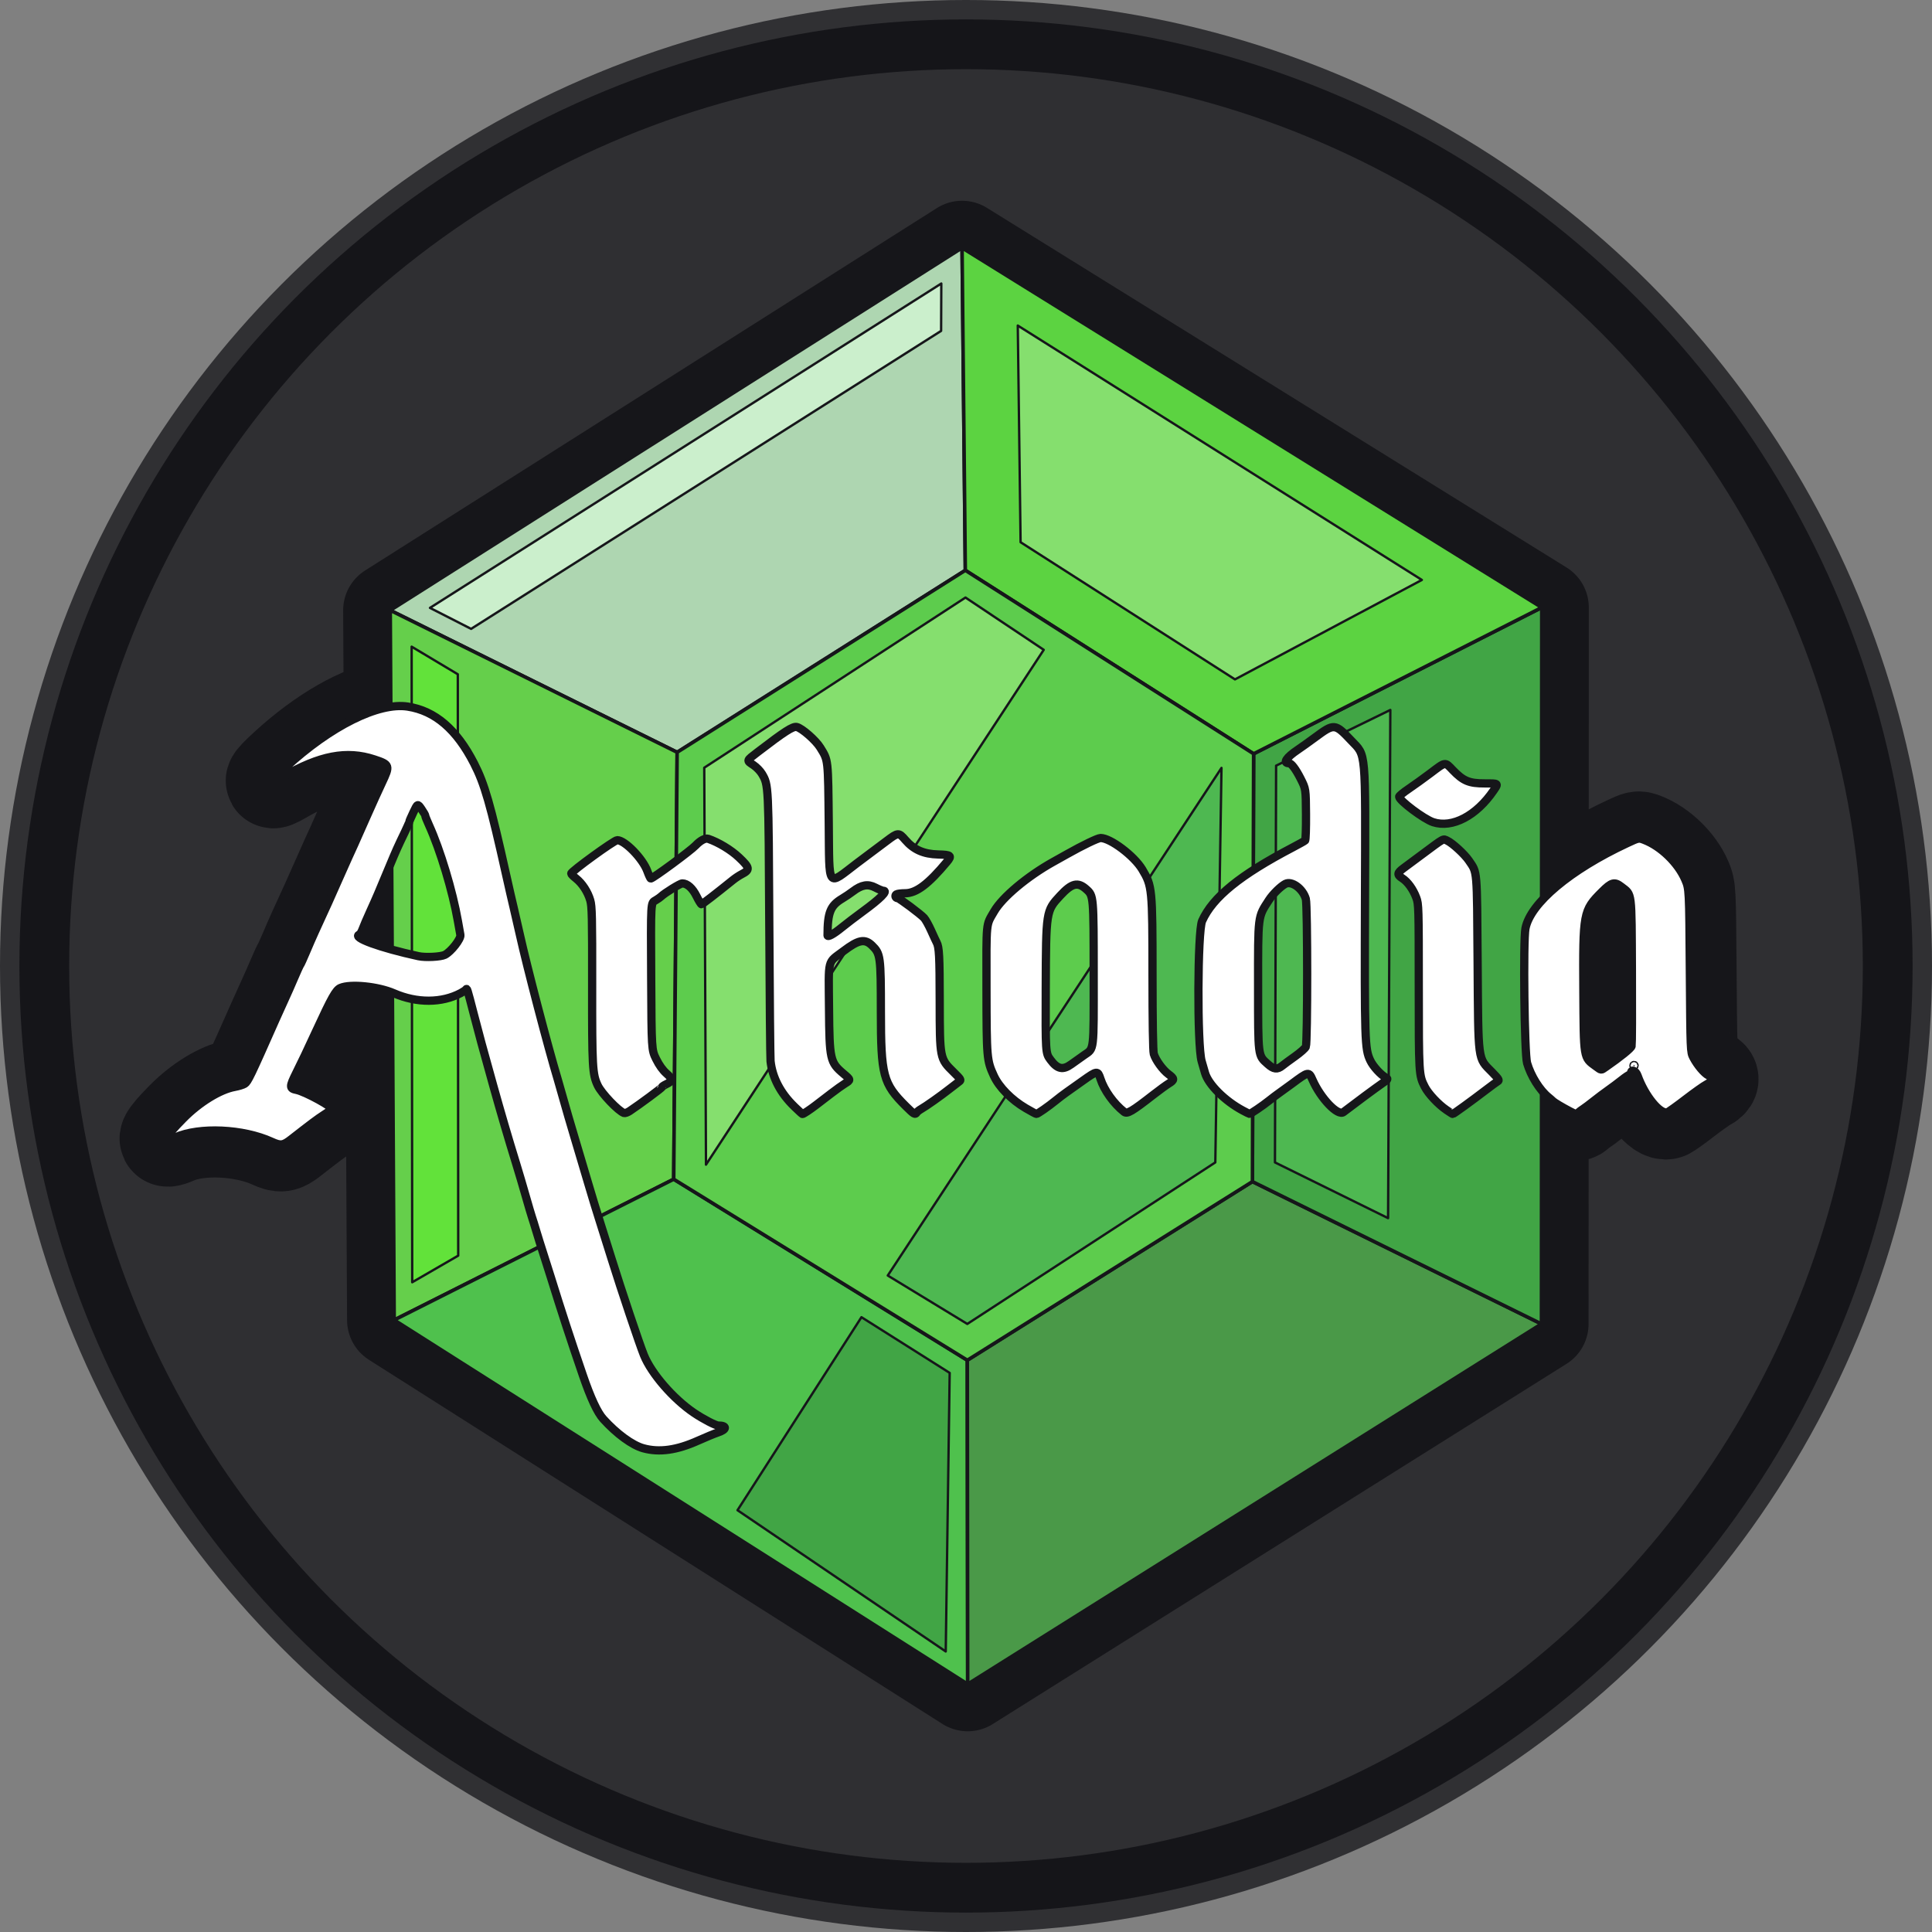
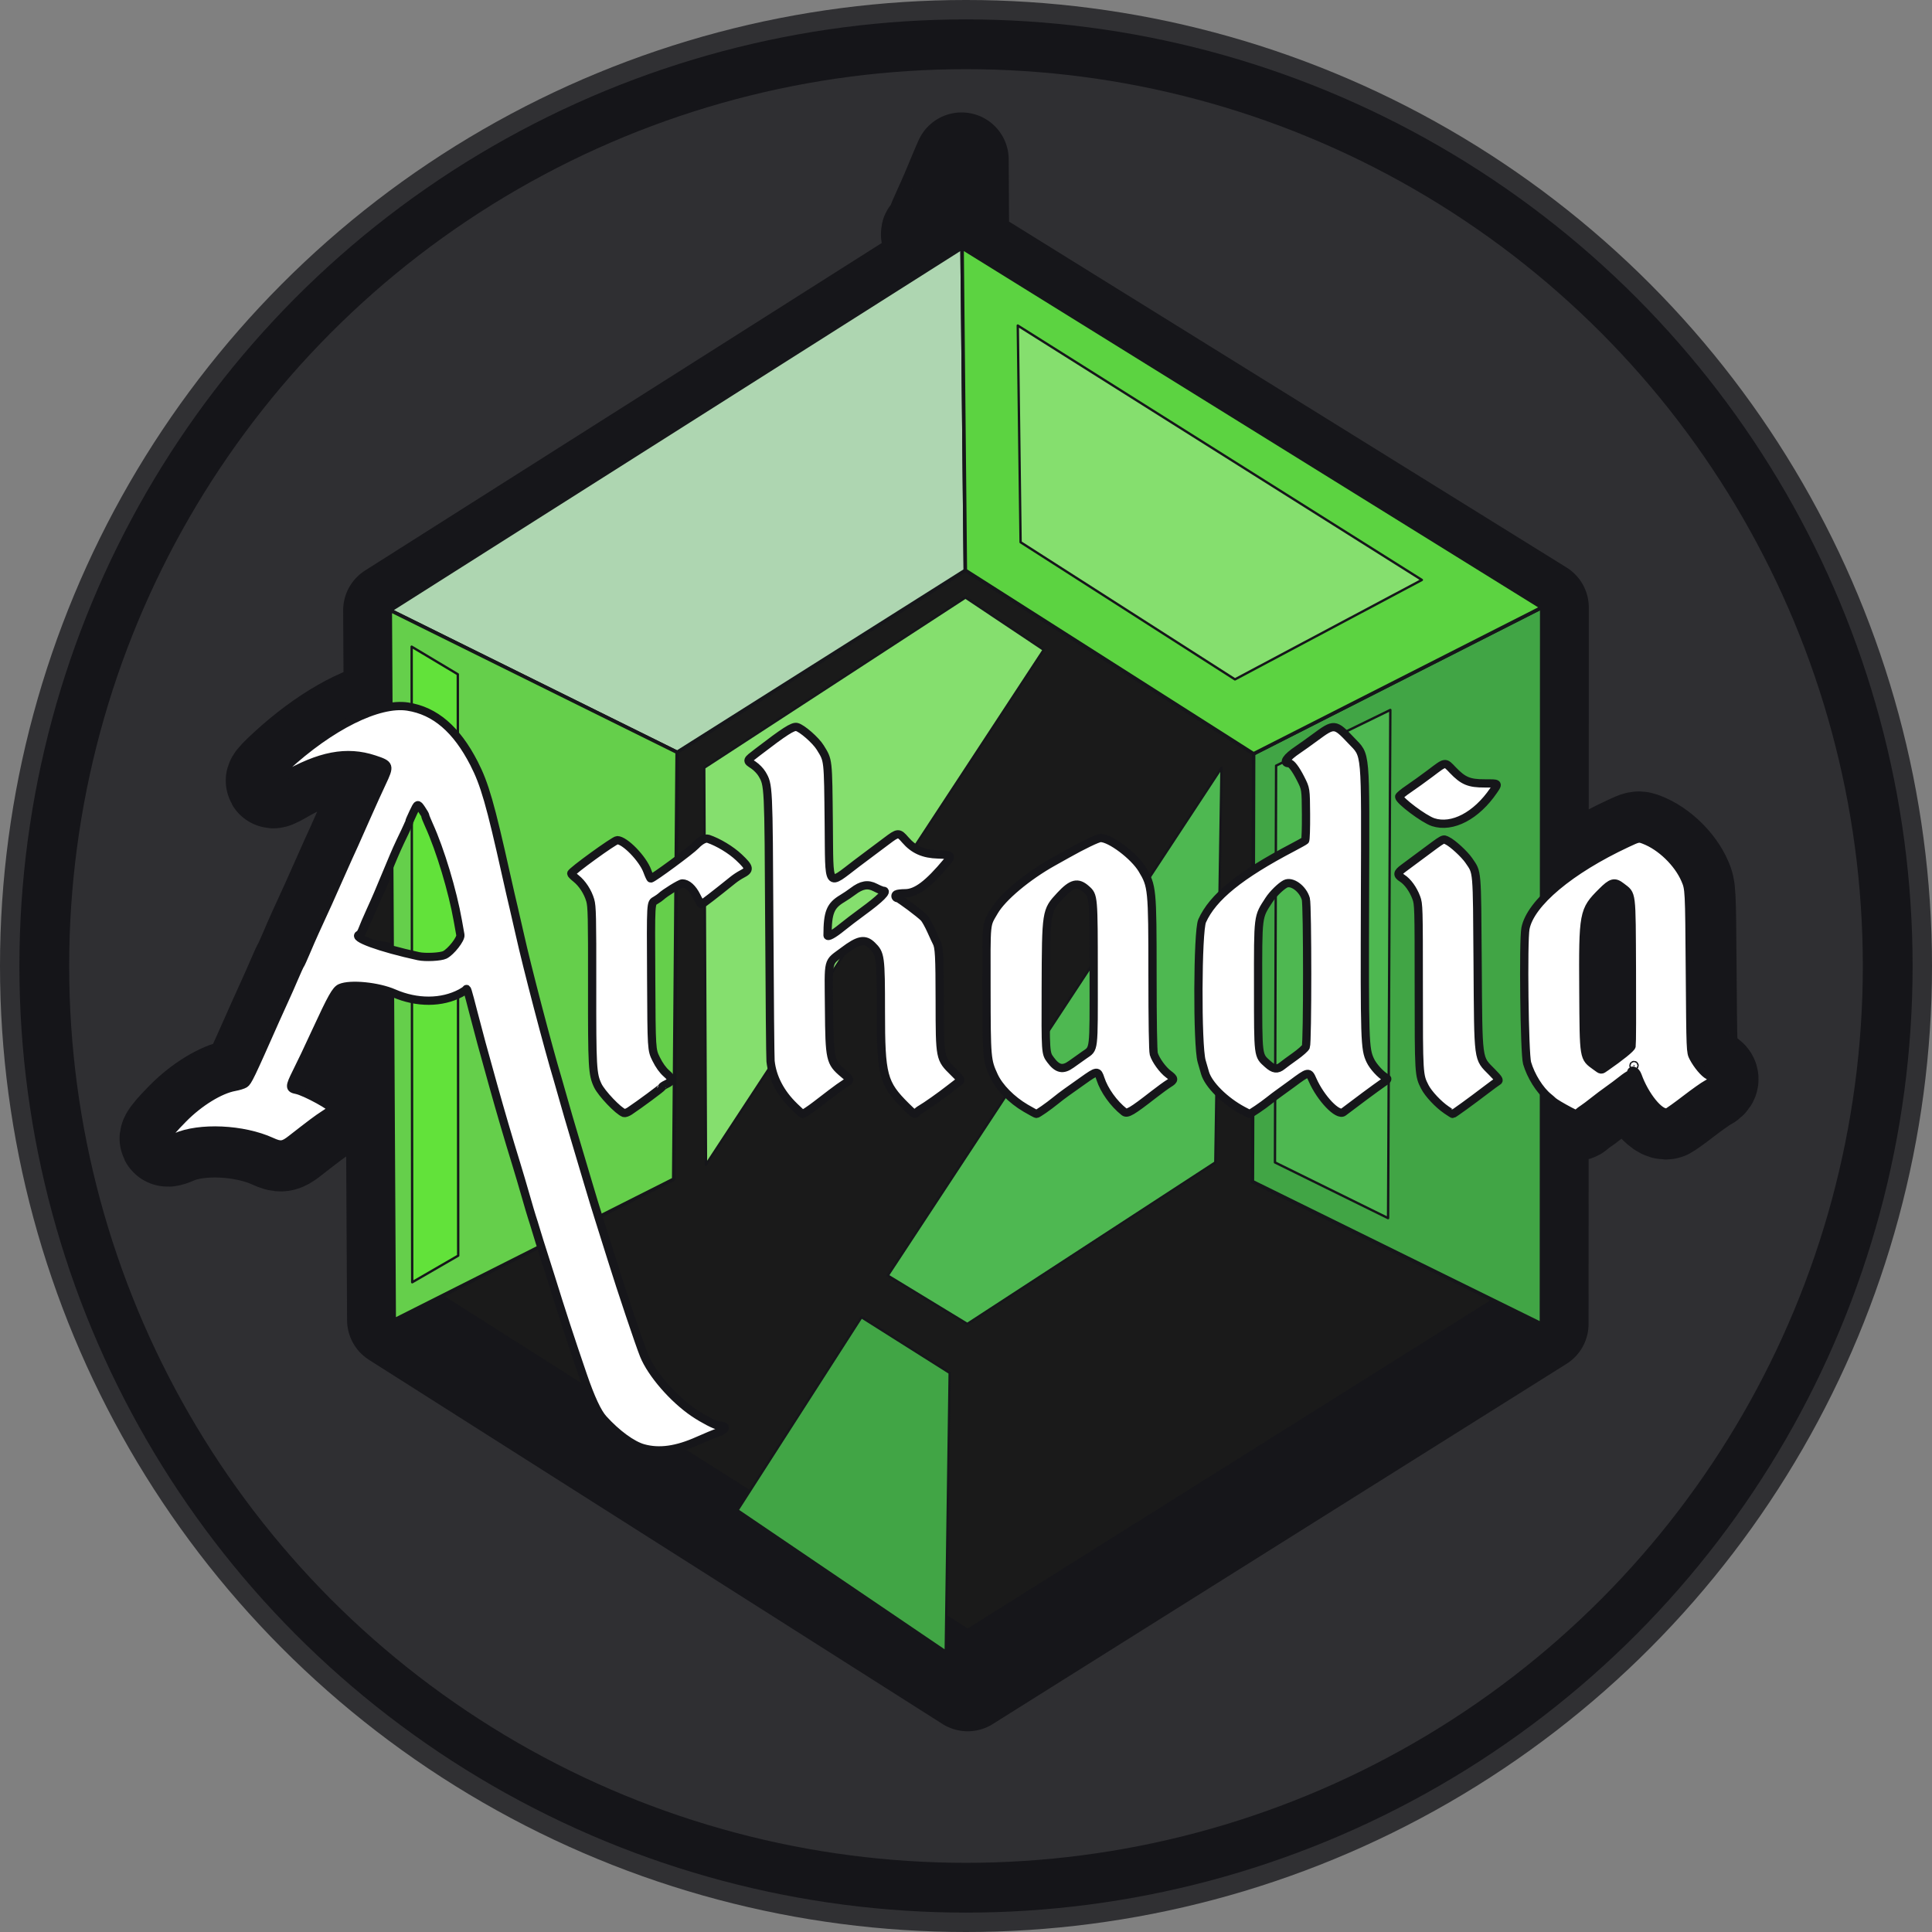
<svg xmlns="http://www.w3.org/2000/svg" width="164mm" height="164mm" viewBox="82 82 164 164" version="1.1" id="svg1" xml:space="preserve">
  <rect x="82" y="82" width="164" height="164" fill="#808080" stroke="none" />
  <defs id="defs1" />
  <g id="layer5" style="display:inline" transform="translate(55.125,87.659)">
    <circle style="display:inline;mix-blend-mode:normal;fill:#303033;fill-opacity:1;stroke:none;stroke-width:4.429;stroke-linecap:round;stroke-linejoin:round;stroke-dasharray:none;stroke-opacity:1;paint-order:normal" id="path17" cx="108.875" cy="76.341" r="82" />
    <circle style="display:inline;mix-blend-mode:normal;fill:#2f2f32;fill-opacity:1;stroke:#151519;stroke-width:4.226;stroke-linecap:round;stroke-linejoin:round;stroke-dasharray:none;stroke-opacity:1;paint-order:normal" id="circle53" cx="108.875" cy="76.341" r="78.241" />
  </g>
  <g id="g32" style="display:inline" transform="translate(55.125,87.659)">
-     <path id="path19" style="display:inline;fill:#1a1a1a;fill-opacity:1;stroke:#16161a;stroke-width:8;stroke-linecap:round;stroke-linejoin:round;stroke-dasharray:none;stroke-opacity:1;paint-order:normal" d="m 108.541,15.383 -48.537,30.766 0.045,8.203 c -2.463,0.349 -5.786,2.217 -8.949,5.133 -1.342,1.237 -1.412,1.482 -0.227,0.793 3.129,-1.818 5.426,-2.258 7.764,-1.484 1.334,0.441 1.355,0.512 0.643,2.014 -0.252,0.532 -0.842,1.833 -1.311,2.893 -1.158,2.616 -1.083,2.451 -1.514,3.385 -0.211,0.458 -0.619,1.371 -0.906,2.029 -0.287,0.658 -0.661,1.501 -0.832,1.873 -0.171,0.372 -0.418,0.911 -0.549,1.197 -0.131,0.286 -0.387,0.849 -0.57,1.25 -0.184,0.401 -0.521,1.173 -0.75,1.717 -0.229,0.544 -0.453,1.037 -0.498,1.094 -0.045,0.057 -0.271,0.548 -0.502,1.092 -0.231,0.544 -0.593,1.364 -0.805,1.822 -0.212,0.458 -0.562,1.232 -0.777,1.719 -2.139,4.833 -2.354,5.278 -2.623,5.451 -0.132,0.085 -0.517,0.204 -0.857,0.266 -1.24,0.225 -2.999,1.309 -4.354,2.682 -1.636,1.658 -1.826,2.105 -0.68,1.598 2.044,-0.904 5.76,-0.737 8.18,0.369 0.765,0.35 0.98,0.323 1.666,-0.213 1.702,-1.329 2.21,-1.708 2.781,-2.078 0.344,-0.223 0.647,-0.425 0.676,-0.449 0.183,-0.156 -2.276,-1.508 -3.01,-1.654 -0.615,-0.123 -0.616,-0.259 -0.012,-1.475 0.517,-1.039 0.861,-1.764 1.646,-3.465 1.354,-2.931 1.7,-3.546 2.088,-3.717 0.819,-0.36 3.051,-0.141 4.416,0.414 l 0.154,27.785 48.68,30.91 48.705,-30.576 0.008,-19.824 c 0.184,0.221 0.373,0.416 0.562,0.568 0.13,0.105 0.296,0.247 0.367,0.318 0.133,0.133 0.752,0.504 1.48,0.887 0.486,0.256 0.517,0.259 0.697,0.086 0.076,-0.072 0.257,-0.208 0.402,-0.301 0.146,-0.093 0.551,-0.396 0.9,-0.674 0.35,-0.278 0.904,-0.695 1.23,-0.924 0.327,-0.229 0.843,-0.614 1.148,-0.857 0.305,-0.243 0.603,-0.443 0.664,-0.443 0.061,0 0.111,-0.044 0.111,-0.1 0,-0.407 0.403,-0.278 0.566,0.182 0.606,1.704 1.907,3.302 2.525,3.104 0.104,-0.033 0.797,-0.529 1.541,-1.102 0.744,-0.572 1.552,-1.143 1.795,-1.27 0.524,-0.272 0.572,-0.534 0.139,-0.758 -0.361,-0.187 -0.926,-0.861 -1.27,-1.514 -0.247,-0.468 -0.247,-0.468 -0.299,-7.391 -0.052,-6.923 -0.052,-6.923 -0.393,-7.713 -0.615,-1.424 -2.068,-2.828 -3.486,-3.369 -0.462,-0.177 -0.462,-0.178 -1.453,0.285 -3.203,1.497 -5.739,3.24 -7.223,4.871 l 0.01,-24.877 z m -48.42,52.07 0.041,7.498 c -2.03,-0.559 -3.273,-1.1 -2.791,-1.285 0.072,-0.028 0.195,-0.231 0.273,-0.453 0.079,-0.222 0.377,-0.919 0.664,-1.549 0.525,-1.153 0.642,-1.426 1.629,-3.801 0.079,-0.19 0.12,-0.258 0.184,-0.41 z M 163.746,69.344 c 0.238,-0.062 0.445,0.036 0.738,0.264 0.917,0.713 0.859,0.25 0.893,7.156 0.016,3.378 0.004,6.242 -0.025,6.363 -0.046,0.189 -0.919,0.898 -2.205,1.789 -0.404,0.28 -0.342,0.286 -0.828,-0.066 -1.058,-0.767 -1.027,-0.58 -1.062,-6.41 -0.041,-6.644 -0.009,-6.817 1.57,-8.396 0.413,-0.413 0.682,-0.637 0.92,-0.699 z m 1.811,15.385 c 0.029,0 0.051,0.022 0.051,0.051 0,0.029 -0.022,0.053 -0.051,0.053 -0.029,0 -0.053,-0.024 -0.053,-0.053 0,-0.029 0.024,-0.051 0.053,-0.051 z" />
+     <path id="path19" style="display:inline;fill:#1a1a1a;fill-opacity:1;stroke:#16161a;stroke-width:8;stroke-linecap:round;stroke-linejoin:round;stroke-dasharray:none;stroke-opacity:1;paint-order:normal" d="m 108.541,15.383 -48.537,30.766 0.045,8.203 c -2.463,0.349 -5.786,2.217 -8.949,5.133 -1.342,1.237 -1.412,1.482 -0.227,0.793 3.129,-1.818 5.426,-2.258 7.764,-1.484 1.334,0.441 1.355,0.512 0.643,2.014 -0.252,0.532 -0.842,1.833 -1.311,2.893 -1.158,2.616 -1.083,2.451 -1.514,3.385 -0.211,0.458 -0.619,1.371 -0.906,2.029 -0.287,0.658 -0.661,1.501 -0.832,1.873 -0.171,0.372 -0.418,0.911 -0.549,1.197 -0.131,0.286 -0.387,0.849 -0.57,1.25 -0.184,0.401 -0.521,1.173 -0.75,1.717 -0.229,0.544 -0.453,1.037 -0.498,1.094 -0.045,0.057 -0.271,0.548 -0.502,1.092 -0.231,0.544 -0.593,1.364 -0.805,1.822 -0.212,0.458 -0.562,1.232 -0.777,1.719 -2.139,4.833 -2.354,5.278 -2.623,5.451 -0.132,0.085 -0.517,0.204 -0.857,0.266 -1.24,0.225 -2.999,1.309 -4.354,2.682 -1.636,1.658 -1.826,2.105 -0.68,1.598 2.044,-0.904 5.76,-0.737 8.18,0.369 0.765,0.35 0.98,0.323 1.666,-0.213 1.702,-1.329 2.21,-1.708 2.781,-2.078 0.344,-0.223 0.647,-0.425 0.676,-0.449 0.183,-0.156 -2.276,-1.508 -3.01,-1.654 -0.615,-0.123 -0.616,-0.259 -0.012,-1.475 0.517,-1.039 0.861,-1.764 1.646,-3.465 1.354,-2.931 1.7,-3.546 2.088,-3.717 0.819,-0.36 3.051,-0.141 4.416,0.414 l 0.154,27.785 48.68,30.91 48.705,-30.576 0.008,-19.824 c 0.184,0.221 0.373,0.416 0.562,0.568 0.13,0.105 0.296,0.247 0.367,0.318 0.133,0.133 0.752,0.504 1.48,0.887 0.486,0.256 0.517,0.259 0.697,0.086 0.076,-0.072 0.257,-0.208 0.402,-0.301 0.146,-0.093 0.551,-0.396 0.9,-0.674 0.35,-0.278 0.904,-0.695 1.23,-0.924 0.327,-0.229 0.843,-0.614 1.148,-0.857 0.305,-0.243 0.603,-0.443 0.664,-0.443 0.061,0 0.111,-0.044 0.111,-0.1 0,-0.407 0.403,-0.278 0.566,0.182 0.606,1.704 1.907,3.302 2.525,3.104 0.104,-0.033 0.797,-0.529 1.541,-1.102 0.744,-0.572 1.552,-1.143 1.795,-1.27 0.524,-0.272 0.572,-0.534 0.139,-0.758 -0.361,-0.187 -0.926,-0.861 -1.27,-1.514 -0.247,-0.468 -0.247,-0.468 -0.299,-7.391 -0.052,-6.923 -0.052,-6.923 -0.393,-7.713 -0.615,-1.424 -2.068,-2.828 -3.486,-3.369 -0.462,-0.177 -0.462,-0.178 -1.453,0.285 -3.203,1.497 -5.739,3.24 -7.223,4.871 l 0.01,-24.877 z c -2.03,-0.559 -3.273,-1.1 -2.791,-1.285 0.072,-0.028 0.195,-0.231 0.273,-0.453 0.079,-0.222 0.377,-0.919 0.664,-1.549 0.525,-1.153 0.642,-1.426 1.629,-3.801 0.079,-0.19 0.12,-0.258 0.184,-0.41 z M 163.746,69.344 c 0.238,-0.062 0.445,0.036 0.738,0.264 0.917,0.713 0.859,0.25 0.893,7.156 0.016,3.378 0.004,6.242 -0.025,6.363 -0.046,0.189 -0.919,0.898 -2.205,1.789 -0.404,0.28 -0.342,0.286 -0.828,-0.066 -1.058,-0.767 -1.027,-0.58 -1.062,-6.41 -0.041,-6.644 -0.009,-6.817 1.57,-8.396 0.413,-0.413 0.682,-0.637 0.92,-0.699 z m 1.811,15.385 c 0.029,0 0.051,0.022 0.051,0.051 0,0.029 -0.022,0.053 -0.051,0.053 -0.029,0 -0.053,-0.024 -0.053,-0.053 0,-0.029 0.024,-0.051 0.053,-0.051 z" />
  </g>
  <g id="layer1" style="display:inline" transform="translate(55.125,87.659)">
    <path style="display:inline;fill:#aed6b1;fill-opacity:1;stroke:#16161a;stroke-width:0.3;stroke-linecap:round;stroke-linejoin:round;stroke-dasharray:none;stroke-opacity:1;paint-order:normal" d="M 108.541,15.383 60.003,46.149 84.355,58.2 108.818,42.754 Z" id="path1" />
    <path style="display:inline;fill:#65cf4b;fill-opacity:1;stroke:#16161a;stroke-width:0.3;stroke-linecap:round;stroke-linejoin:round;stroke-dasharray:none;stroke-opacity:1;paint-order:normal" d="M 60.003,46.149 60.337,106.391 84.064,94.439 84.355,58.2 Z" id="path2" />
-     <path style="display:inline;fill:#4fc14d;fill-opacity:1;stroke:#16161a;stroke-width:0.3;stroke-linecap:round;stroke-linejoin:round;stroke-dasharray:none;stroke-opacity:1" d="M 60.337,106.391 109.018,137.3 108.986,109.805 84.064,94.439 Z" id="path3" />
-     <path style="display:inline;fill:#4a9948;fill-opacity:1;stroke:#16161a;stroke-width:0.3;stroke-linecap:round;stroke-linejoin:round;stroke-dasharray:none;stroke-opacity:1" d="M 108.986,109.805 109.018,137.3 157.723,106.725 133.187,94.642 Z" id="path4" />
    <path style="display:inline;fill:#41a545;fill-opacity:1;stroke:#16161a;stroke-width:0.3;stroke-linecap:round;stroke-linejoin:round;stroke-dasharray:none;stroke-opacity:1" d="m 157.723,106.725 0.024,-60.815 -24.458,12.418 -0.101,36.314 z" id="path5" />
    <path style="display:inline;fill:#5cd341;fill-opacity:1;stroke:#16161a;stroke-width:0.3;stroke-linecap:round;stroke-linejoin:round;stroke-dasharray:none;stroke-opacity:1" d="m 157.747,45.91 -49.206,-30.527 0.277,27.371 24.471,15.574 z" id="path6" />
-     <path style="display:inline;fill:#5dcc4d;fill-opacity:1;stroke:#16161a;stroke-width:0.3;stroke-linecap:round;stroke-linejoin:round;stroke-dasharray:none;stroke-opacity:1" d="m 108.818,42.754 -24.463,15.446 -0.29,36.239 24.922,15.366 24.201,-15.163 0.101,-36.314 z" id="path7" />
-     <path style="display:inline;fill:#cbefcc;fill-opacity:1;stroke:#16161a;stroke-width:0.2;stroke-linecap:round;stroke-linejoin:round;stroke-dasharray:none;stroke-opacity:1" d="M 106.779,18.407 63.373,45.942 66.866,47.723 106.762,22.429 Z" id="path8" />
    <path style="display:inline;fill:#62e23a;fill-opacity:1;stroke:#16161a;stroke-width:0.2;stroke-linecap:round;stroke-linejoin:round;stroke-dasharray:none;stroke-opacity:1" d="m 61.818,49.234 0.048,53.953 3.905,-2.259 -0.035,-49.351 z" id="path9" />
    <path style="display:inline;fill:#4eb851;fill-opacity:1;stroke:#16161a;stroke-width:0.2;stroke-linecap:round;stroke-linejoin:round;stroke-dasharray:none;stroke-opacity:1" d="m 135.198,59.334 -0.096,33.68 9.602,4.73 0.191,-43.139 z" id="path10" />
    <path style="display:inline;fill:#4eb851;fill-opacity:1;stroke:#16161a;stroke-width:0.2;stroke-linecap:round;stroke-linejoin:round;stroke-dasharray:none;stroke-opacity:1" d="m 108.986,106.725 21.052,-13.711 0.525,-33.489 -28.329,43.091 z" id="path11" />
    <path style="display:inline;fill:#85df6e;fill-opacity:1;stroke:#16161a;stroke-width:0.2;stroke-linecap:round;stroke-linejoin:round;stroke-dasharray:none;stroke-opacity:1" d="m 113.27,21.976 34.301,21.593 -15.864,8.443 -18.198,-11.644 z" id="path13" />
    <path style="display:inline;fill:#85df6e;fill-opacity:1;stroke:#16161a;stroke-width:0.2;stroke-linecap:round;stroke-linejoin:round;stroke-dasharray:none;stroke-opacity:1" d="m 86.656,59.509 22.175,-14.445 6.643,4.437 -28.671,43.704 z" id="path14" />
    <path style="display:inline;fill:#41a545;fill-opacity:1;stroke:#16161a;stroke-width:0.2;stroke-linecap:round;stroke-linejoin:round;stroke-dasharray:none;stroke-opacity:1" d="m 107.155,134.529 0.334,-23.648 L 100,106.152 89.479,122.538 Z" id="path15" />
  </g>
  <g id="g16" style="display:inline" transform="matrix(0.706,0,0,0.706,90.816,110.681)">
    <path style="display:inline;fill:#ffffff;fill-opacity:1;stroke:#16161a;stroke-width:0.992;stroke-linecap:round;stroke-linejoin:round;stroke-dasharray:none;stroke-opacity:1;paint-order:normal" d="m 64.864,133.509 c -1.328,-0.366 -3.199,-1.733 -4.818,-3.521 -0.699,-0.772 -1.508,-2.507 -2.451,-5.258 -1.476,-4.305 -2.582,-7.689 -3.832,-11.724 -0.302,-0.973 -0.734,-2.334 -0.96,-3.023 -0.226,-0.689 -0.589,-1.851 -0.807,-2.581 -0.218,-0.73 -0.454,-1.493 -0.527,-1.696 -0.072,-0.203 -0.405,-1.331 -0.74,-2.507 -0.335,-1.176 -0.865,-2.968 -1.178,-3.982 -0.913,-2.956 -1.82,-6.047 -2.726,-9.291 -1.376,-4.928 -1.625,-5.843 -2.347,-8.627 -0.818,-3.155 -0.81,-3.129 -0.941,-2.945 -0.057,0.079 -0.335,0.267 -0.619,0.419 -2.288,1.221 -5.284,1.232 -8.042,0.029 -1.914,-0.835 -5.24,-1.167 -6.433,-0.642 -0.549,0.242 -1.038,1.113 -2.956,5.265 -1.113,2.41 -1.601,3.437 -2.333,4.908 -0.857,1.722 -0.855,1.916 0.016,2.09 1.04,0.208 4.523,2.121 4.264,2.342 -0.041,0.035 -0.472,0.321 -0.959,0.637 -0.809,0.524 -1.529,1.063 -3.94,2.945 -0.972,0.759 -1.276,0.798 -2.361,0.302 -3.428,-1.567 -8.692,-1.806 -11.587,-0.525 -1.624,0.718 -1.355,0.086 0.963,-2.263 1.919,-1.945 4.411,-3.48 6.168,-3.798 0.482,-0.087 1.029,-0.257 1.216,-0.377 0.381,-0.245 0.685,-0.876 3.715,-7.723 0.305,-0.689 0.801,-1.784 1.101,-2.433 0.301,-0.649 0.814,-1.81 1.14,-2.581 0.327,-0.771 0.646,-1.467 0.711,-1.548 0.064,-0.081 0.382,-0.778 0.706,-1.549 0.324,-0.771 0.802,-1.866 1.062,-2.433 0.26,-0.568 0.624,-1.364 0.809,-1.77 0.185,-0.406 0.534,-1.169 0.777,-1.696 0.242,-0.527 0.773,-1.722 1.18,-2.655 0.407,-0.933 0.984,-2.227 1.283,-2.876 0.61,-1.323 0.504,-1.087 2.145,-4.793 0.664,-1.501 1.5,-3.345 1.858,-4.098 1.01,-2.128 0.978,-2.227 -0.911,-2.852 -3.311,-1.096 -6.567,-0.474 -11,2.102 -1.679,0.976 -1.581,0.63 0.321,-1.122 5.418,-4.994 11.196,-7.871 14.71,-7.325 3.277,0.509 5.856,2.719 7.965,6.823 1.271,2.475 1.961,4.87 3.879,13.478 0.325,1.46 0.721,3.186 0.879,3.834 0.158,0.649 0.493,2.109 0.744,3.244 0.846,3.825 3.419,13.656 4.574,17.476 0.159,0.527 0.482,1.655 0.716,2.507 0.234,0.852 0.824,2.876 1.311,4.498 0.486,1.622 1.227,4.111 1.645,5.53 0.418,1.419 0.985,3.278 1.259,4.129 0.274,0.852 0.963,3.042 1.531,4.867 1.169,3.755 3.346,10.241 3.89,11.588 0.9,2.229 3.529,5.261 6.023,6.946 1.107,0.748 2.599,1.523 2.932,1.523 1.053,0 1.033,0.469 -0.035,0.824 -0.425,0.141 -1.503,0.585 -2.395,0.986 -2.576,1.159 -4.668,1.452 -6.591,0.923 z M 40.997,74.182 c 0.75,-0.377 1.958,-1.926 1.869,-2.396 -0.039,-0.203 -0.174,-0.958 -0.3,-1.679 -0.634,-3.608 -2.12,-8.542 -3.464,-11.504 -0.254,-0.559 -0.461,-1.078 -0.461,-1.153 0,-0.076 -0.206,-0.437 -0.458,-0.803 -0.458,-0.666 -0.458,-0.666 -0.959,0.382 -0.275,0.576 -0.501,1.1 -0.501,1.164 0,0.064 -0.238,0.61 -0.528,1.213 -0.891,1.851 -1.054,2.215 -1.846,4.12 -1.398,3.365 -1.563,3.749 -2.306,5.383 -0.406,0.892 -0.83,1.879 -0.941,2.194 -0.112,0.314 -0.286,0.604 -0.388,0.643 -0.909,0.349 2.502,1.593 7.115,2.596 0.828,0.18 2.677,0.087 3.168,-0.16 z m 21.541,19.016 c -0.675,-0.23 -2.703,-2.358 -3.153,-3.308 -0.643,-1.359 -0.687,-2.147 -0.675,-12.08 0.01,-8.213 -0.018,-9.463 -0.228,-10.183 -0.296,-1.02 -0.957,-2.034 -1.714,-2.634 -0.318,-0.252 -0.578,-0.516 -0.578,-0.587 0,-0.257 5.18,-4.012 5.534,-4.012 0.915,0 3.072,2.217 3.62,3.72 0.178,0.488 0.365,0.888 0.415,0.887 0.26,-0.002 4.812,-3.358 5.4,-3.981 0.56,-0.593 1.158,-0.909 1.502,-0.792 1.23,0.418 2.742,1.331 3.697,2.233 1.319,1.245 1.36,1.499 0.331,2.027 -0.284,0.146 -0.748,0.452 -1.032,0.68 -2.198,1.771 -3.702,2.931 -3.801,2.931 -0.065,0 -0.33,-0.432 -0.591,-0.96 -0.479,-0.971 -1.116,-1.545 -1.717,-1.546 -0.256,-4.9e-4 -2.087,1.129 -2.56,1.579 -0.104,0.099 -0.389,0.298 -0.633,0.442 -0.618,0.365 -0.594,-0.049 -0.547,9.416 0.043,8.562 0.043,8.562 0.599,9.687 0.366,0.741 0.788,1.329 1.234,1.722 0.773,0.68 0.77,0.919 -0.016,1.294 -0.286,0.137 -0.521,0.295 -0.521,0.352 0,0.092 -2.67,2.07 -3.886,2.879 -0.255,0.17 -0.561,0.276 -0.679,0.236 z m 20.453,-0.803 c -1.637,-1.584 -2.622,-3.475 -2.831,-5.435 -0.038,-0.356 -0.106,-7.716 -0.151,-16.354 -0.089,-16.975 -0.082,-16.833 -0.883,-18.189 -0.199,-0.338 -0.662,-0.813 -1.028,-1.056 -0.852,-0.566 -0.877,-0.493 0.539,-1.579 3.215,-2.465 4.203,-3.1 4.671,-2.997 0.616,0.135 2.289,1.597 2.825,2.469 0.98,1.593 0.943,1.265 1.026,9.16 0.083,7.968 -0.245,7.506 3.377,4.758 0.437,-0.332 1.241,-0.935 1.786,-1.34 0.545,-0.406 1.349,-1.007 1.786,-1.337 1.389,-1.048 1.46,-1.052 2.254,-0.132 1.023,1.185 2.207,1.708 3.963,1.75 1.527,0.037 1.659,0.145 1.061,0.863 -2.252,2.705 -3.699,3.796 -5.041,3.799 -0.469,0.001 -0.944,0.06 -1.056,0.131 -0.213,0.135 -0.108,0.457 0.148,0.457 0.194,0 2.762,1.919 3.183,2.379 0.179,0.196 0.563,0.885 0.854,1.533 0.29,0.647 0.583,1.278 0.651,1.403 0.311,0.572 0.367,1.629 0.374,7.074 0.009,6.927 0.002,6.892 1.667,8.53 0.882,0.867 0.931,0.949 0.678,1.127 -0.15,0.106 -0.681,0.515 -1.181,0.909 -1.02,0.805 -2.823,2.077 -3.418,2.413 -0.216,0.122 -0.446,0.304 -0.511,0.406 -0.192,0.3 -0.315,0.229 -1.288,-0.737 -2.767,-2.747 -3.017,-3.692 -3.02,-11.393 -0.003,-6.66 -0.042,-6.956 -1.072,-7.956 -0.862,-0.837 -1.615,-0.691 -3.406,0.662 -2.002,1.512 -1.808,0.749 -1.758,6.942 0.05,6.115 0.125,6.452 1.736,7.81 0.888,0.748 0.889,0.76 0.188,1.188 -0.304,0.186 -1.051,0.719 -1.659,1.186 -0.608,0.466 -1.434,1.1 -1.835,1.407 -0.714,0.548 -1.509,1.075 -1.62,1.075 -0.031,0 -0.485,-0.415 -1.009,-0.922 z m 5.718,-21.491 c 0.568,-0.461 1.696,-1.323 2.507,-1.914 2.144,-1.563 3.091,-2.513 2.504,-2.513 -0.123,0 -0.557,-0.174 -0.963,-0.387 -0.89,-0.465 -1.643,-0.338 -2.69,0.456 -0.341,0.259 -0.919,0.648 -1.284,0.866 -1.44,0.858 -1.767,1.675 -1.77,4.42 -2.66e-4,0.261 0.713,-0.129 1.696,-0.928 z m 22.122,21.708 c -1.695,-0.992 -3.189,-2.511 -3.819,-3.883 -0.855,-1.861 -0.877,-2.12 -0.889,-10.455 -0.012,-8.326 -0.087,-7.571 0.923,-9.319 0.983,-1.701 3.984,-4.216 7.103,-5.953 0.608,-0.339 1.359,-0.759 1.668,-0.933 1.878,-1.06 3.698,-1.935 4.027,-1.935 1.177,0 4.016,2.138 4.996,3.761 1.21,2.005 1.241,2.318 1.244,12.683 0.002,5.689 0.059,9.185 0.154,9.511 0.217,0.74 1.081,1.934 1.767,2.441 0.733,0.542 0.739,0.694 0.043,1.118 -0.304,0.186 -1.117,0.777 -1.807,1.314 -2.654,2.068 -3.199,2.387 -3.57,2.096 -1.25,-0.984 -2.394,-2.581 -2.849,-3.981 -0.323,-0.992 -0.396,-0.984 -2.093,0.221 -0.771,0.548 -1.683,1.195 -2.027,1.438 -0.344,0.243 -0.918,0.681 -1.274,0.972 -0.87,0.71 -2.168,1.611 -2.306,1.602 -0.062,-0.004 -0.643,-0.318 -1.292,-0.698 z m 5.477,-5.267 c 0.394,-0.283 1.097,-0.782 1.561,-1.109 1.225,-0.862 1.147,-0.203 1.143,-9.685 -0.004,-9.471 -0.003,-9.466 -0.891,-10.259 -1.022,-0.914 -1.738,-0.737 -3.14,0.777 -1.702,1.839 -1.699,1.821 -1.733,11.131 -0.028,7.796 -0.028,7.793 0.571,8.603 0.83,1.121 1.484,1.264 2.489,0.542 z m 20.626,5.549 c -2.161,-1.155 -4.133,-3.119 -4.536,-4.518 -0.047,-0.162 -0.229,-0.793 -0.405,-1.401 -0.55,-1.906 -0.502,-15.627 0.06,-16.88 1.283,-2.861 4.561,-5.515 10.928,-8.849 0.73,-0.382 1.384,-0.749 1.454,-0.816 0.07,-0.067 0.116,-1.489 0.104,-3.16 -0.022,-3.039 -0.022,-3.039 -0.636,-4.254 -0.59,-1.167 -1.125,-1.878 -1.413,-1.878 -0.777,0 -0.316,-0.694 1.081,-1.631 0.406,-0.272 1.335,-0.935 2.065,-1.474 2.3,-1.698 2.382,-1.691 4.332,0.371 1.826,1.93 1.721,0.739 1.665,18.957 -0.053,17.237 -0.024,18.126 0.635,19.518 0.346,0.732 1.239,1.708 1.917,2.094 0.241,0.138 0.183,0.215 -0.526,0.698 -0.645,0.44 -3.267,2.38 -4.618,3.418 -0.665,0.511 -2.721,-1.627 -3.706,-3.855 -0.464,-1.05 -0.481,-1.047 -2.502,0.456 -0.487,0.362 -1.15,0.843 -1.475,1.069 -0.324,0.226 -0.889,0.651 -1.254,0.945 -0.764,0.615 -2.246,1.62 -2.358,1.599 -0.042,-0.008 -0.408,-0.191 -0.813,-0.408 z m 4.745,-5.373 c 0.229,-0.186 0.928,-0.701 1.552,-1.143 0.624,-0.442 1.205,-0.957 1.29,-1.143 0.213,-0.465 0.212,-17 -0.001,-17.768 -0.341,-1.228 -1.69,-2.224 -2.463,-1.817 -0.561,0.295 -1.51,1.228 -1.965,1.932 -1.367,2.112 -1.315,1.691 -1.311,10.461 0.004,8.499 -0.035,8.193 1.154,9.264 0.711,0.641 1.153,0.695 1.744,0.214 z m 19.734,5.298 c -0.957,-0.647 -2.164,-1.935 -2.585,-2.758 -0.723,-1.415 -0.728,-1.485 -0.729,-12.04 -0.002,-9.602 -0.011,-9.937 -0.301,-10.713 -0.38,-1.017 -1.03,-1.916 -1.692,-2.342 -0.639,-0.412 -0.608,-0.637 0.167,-1.211 0.334,-0.247 1.322,-0.98 2.195,-1.629 2.781,-2.066 2.521,-1.926 3.071,-1.663 0.637,0.304 2.078,1.632 2.588,2.386 1.026,1.517 0.968,0.826 1.049,12.329 0.086,12.068 -0.013,11.326 1.737,13.11 0.767,0.782 0.893,0.976 0.702,1.083 -0.128,0.071 -0.77,0.541 -1.428,1.043 -1.769,1.351 -3.911,2.904 -4.005,2.904 -0.019,0 -0.365,-0.224 -0.77,-0.497 z m 14.895,0.188 c -1.032,-0.543 -1.91,-1.067 -2.099,-1.256 -0.101,-0.1 -0.334,-0.304 -0.518,-0.452 -1.043,-0.839 -2.114,-2.551 -2.568,-4.104 -0.323,-1.105 -0.488,-14.685 -0.196,-16.193 0.587,-3.034 5.361,-7.036 12.208,-10.236 1.405,-0.656 1.405,-0.656 2.06,-0.406 2.009,0.767 4.067,2.757 4.938,4.774 0.483,1.119 0.483,1.119 0.557,10.926 0.074,9.807 0.074,9.807 0.423,10.471 0.487,0.924 1.29,1.88 1.801,2.144 0.613,0.317 0.546,0.686 -0.196,1.072 -0.345,0.179 -1.49,0.989 -2.544,1.8 -1.054,0.811 -2.038,1.513 -2.185,1.56 -0.876,0.281 -2.718,-1.983 -3.577,-4.397 -0.232,-0.651 -0.801,-0.834 -0.801,-0.257 0,0.078 -0.071,0.142 -0.157,0.142 -0.087,0 -0.511,0.282 -0.943,0.627 -0.432,0.345 -1.164,0.892 -1.627,1.217 -0.463,0.324 -1.246,0.912 -1.742,1.307 -0.495,0.394 -1.069,0.825 -1.276,0.957 -0.206,0.132 -0.463,0.324 -0.57,0.426 -0.256,0.245 -0.298,0.239 -0.987,-0.123 z m 4.256,-5.323 c 1.822,-1.263 3.061,-2.267 3.127,-2.535 0.042,-0.172 0.058,-4.229 0.035,-9.015 -0.047,-9.784 0.035,-9.129 -1.264,-10.139 -0.831,-0.646 -1.179,-0.555 -2.349,0.615 -2.237,2.237 -2.284,2.484 -2.226,11.896 0.051,8.259 0.007,7.996 1.505,9.082 0.688,0.499 0.599,0.492 1.172,0.095 z m 3.488,-0.194 c 0,-0.041 -0.033,-0.074 -0.074,-0.074 -0.041,0 -0.074,0.033 -0.074,0.074 0,0.041 0.033,0.074 0.074,0.074 0.041,0 0.074,-0.033 0.074,-0.074 z m -24.227,-29.261 c -1.094,-0.358 -4.082,-2.595 -4.087,-3.06 -0.001,-0.094 0.512,-0.519 1.141,-0.943 0.629,-0.425 1.796,-1.264 2.595,-1.866 1.897,-1.43 1.74,-1.408 2.722,-0.384 1.248,1.3 1.96,1.597 3.826,1.591 1.696,-0.005 1.671,-0.024 1.081,0.845 -2.071,3.05 -4.973,4.572 -7.279,3.818 z" id="path16" />
  </g>
</svg>